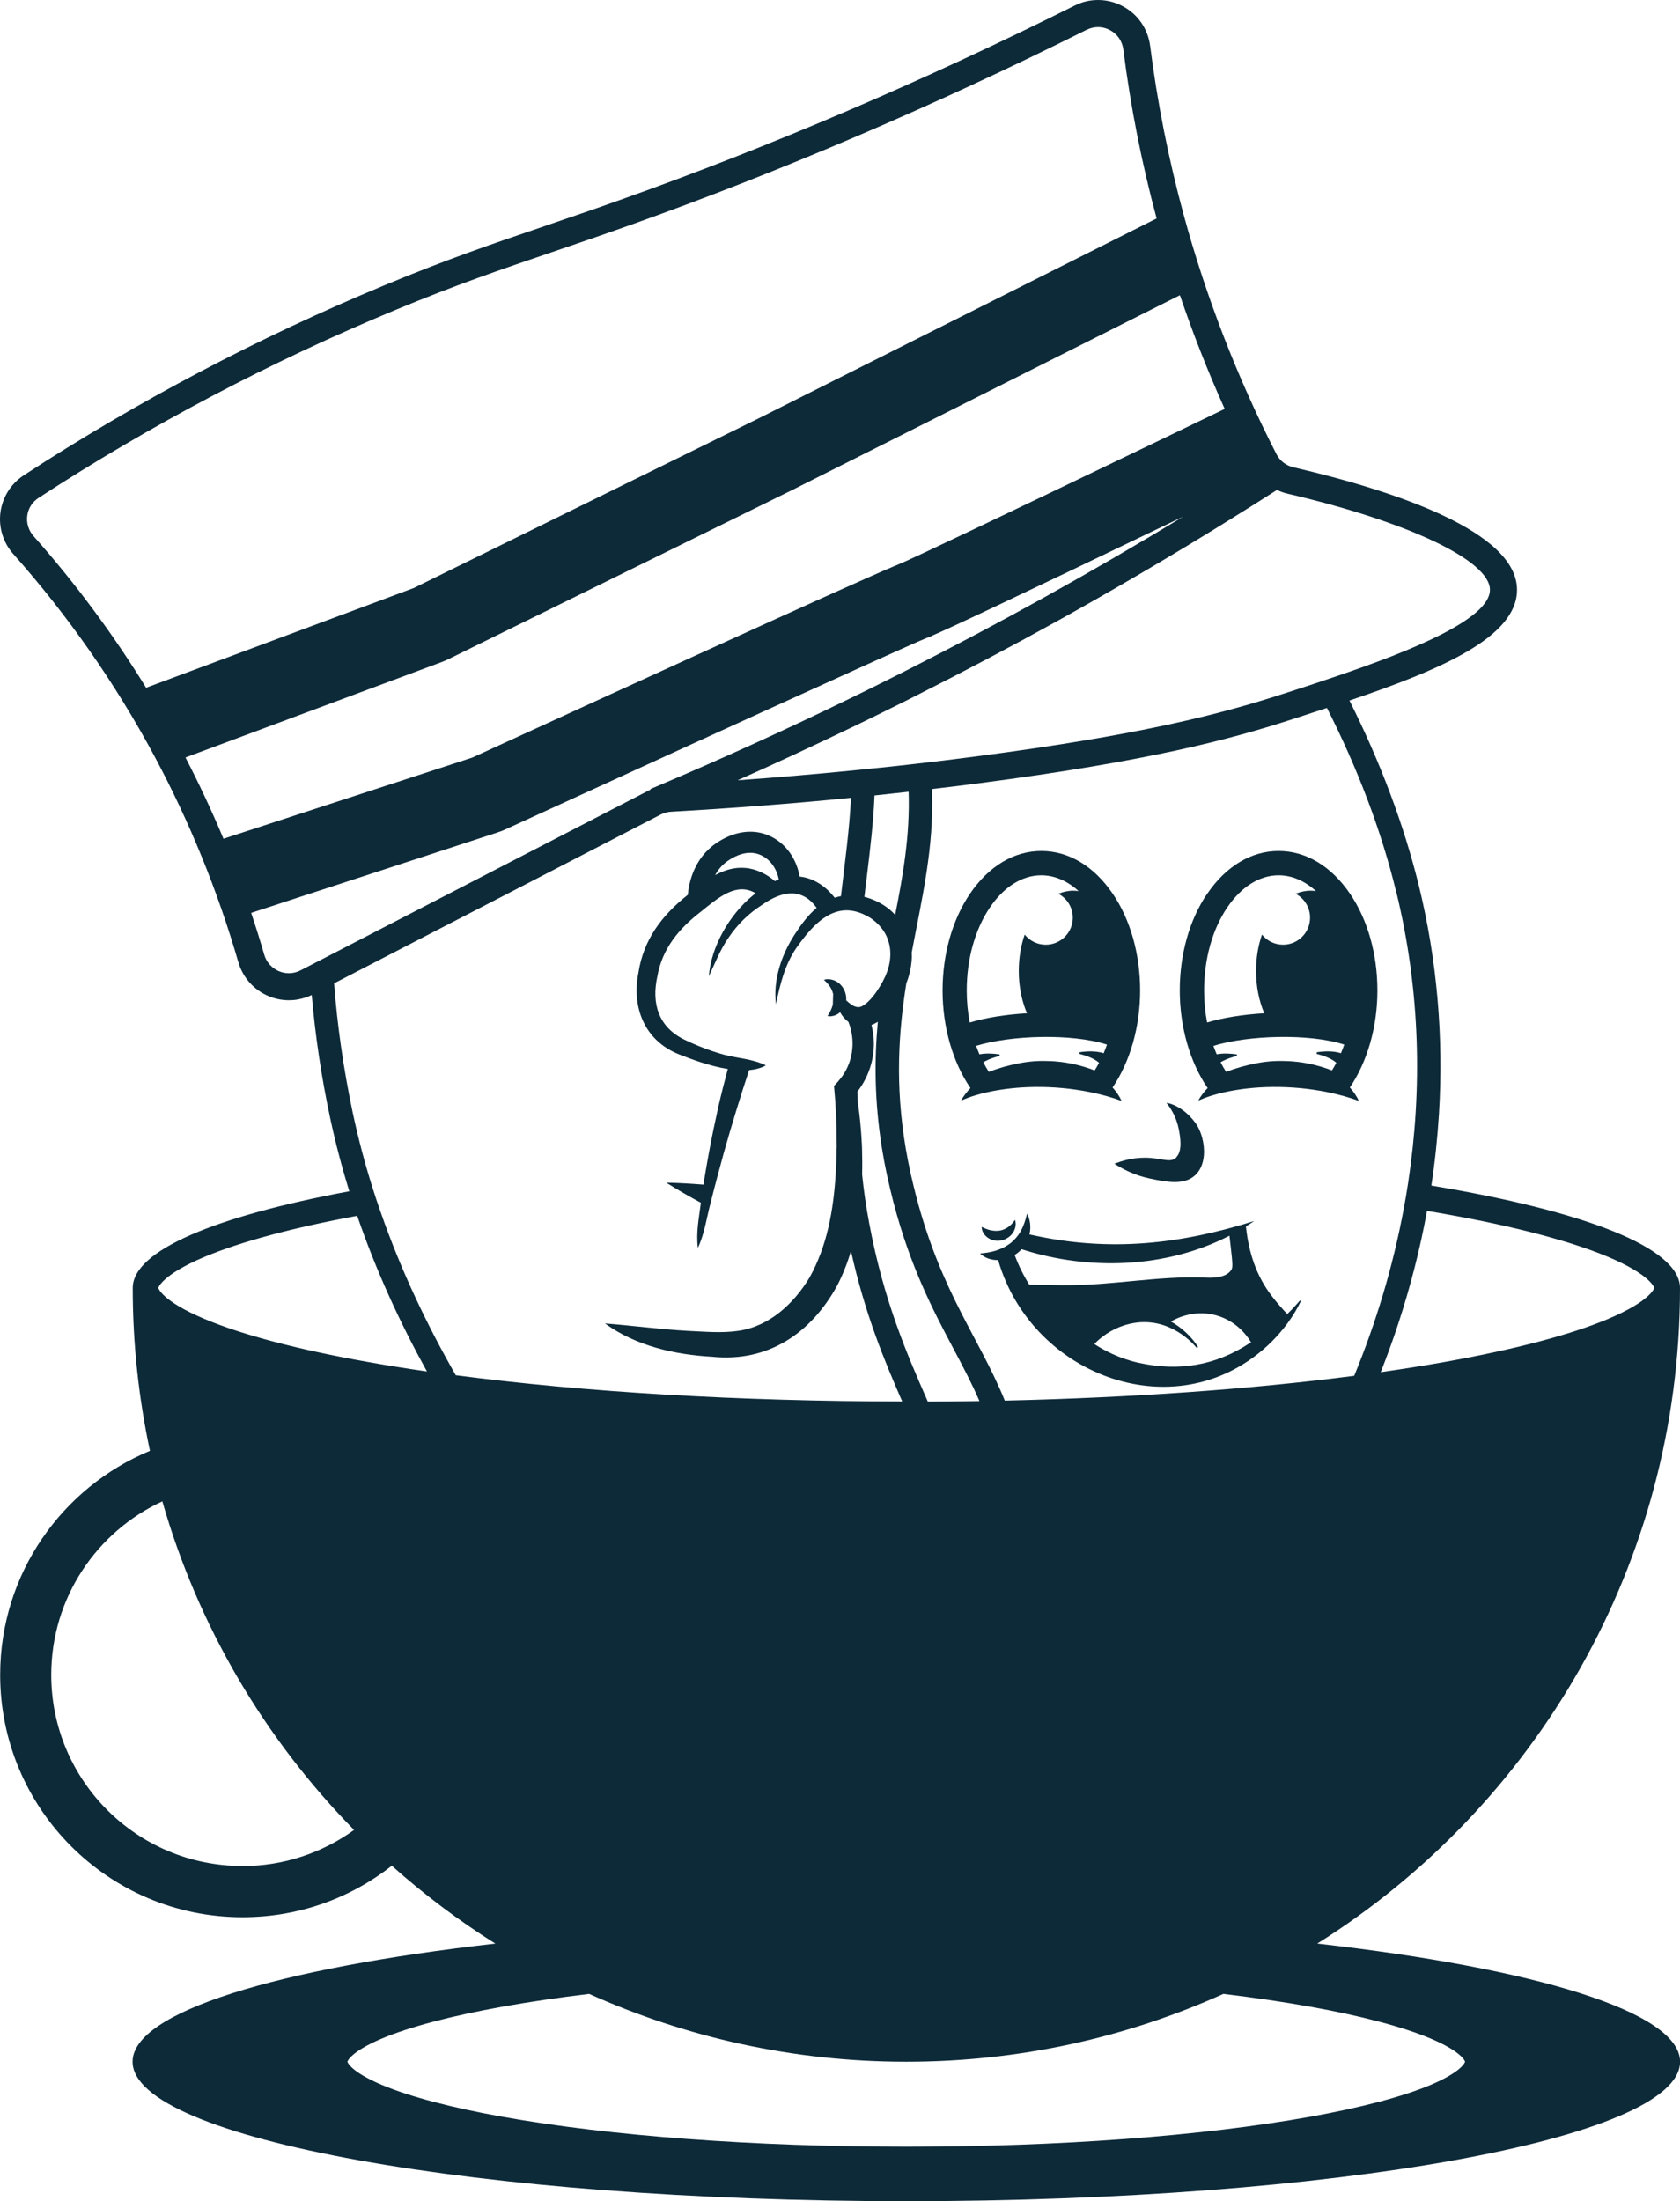
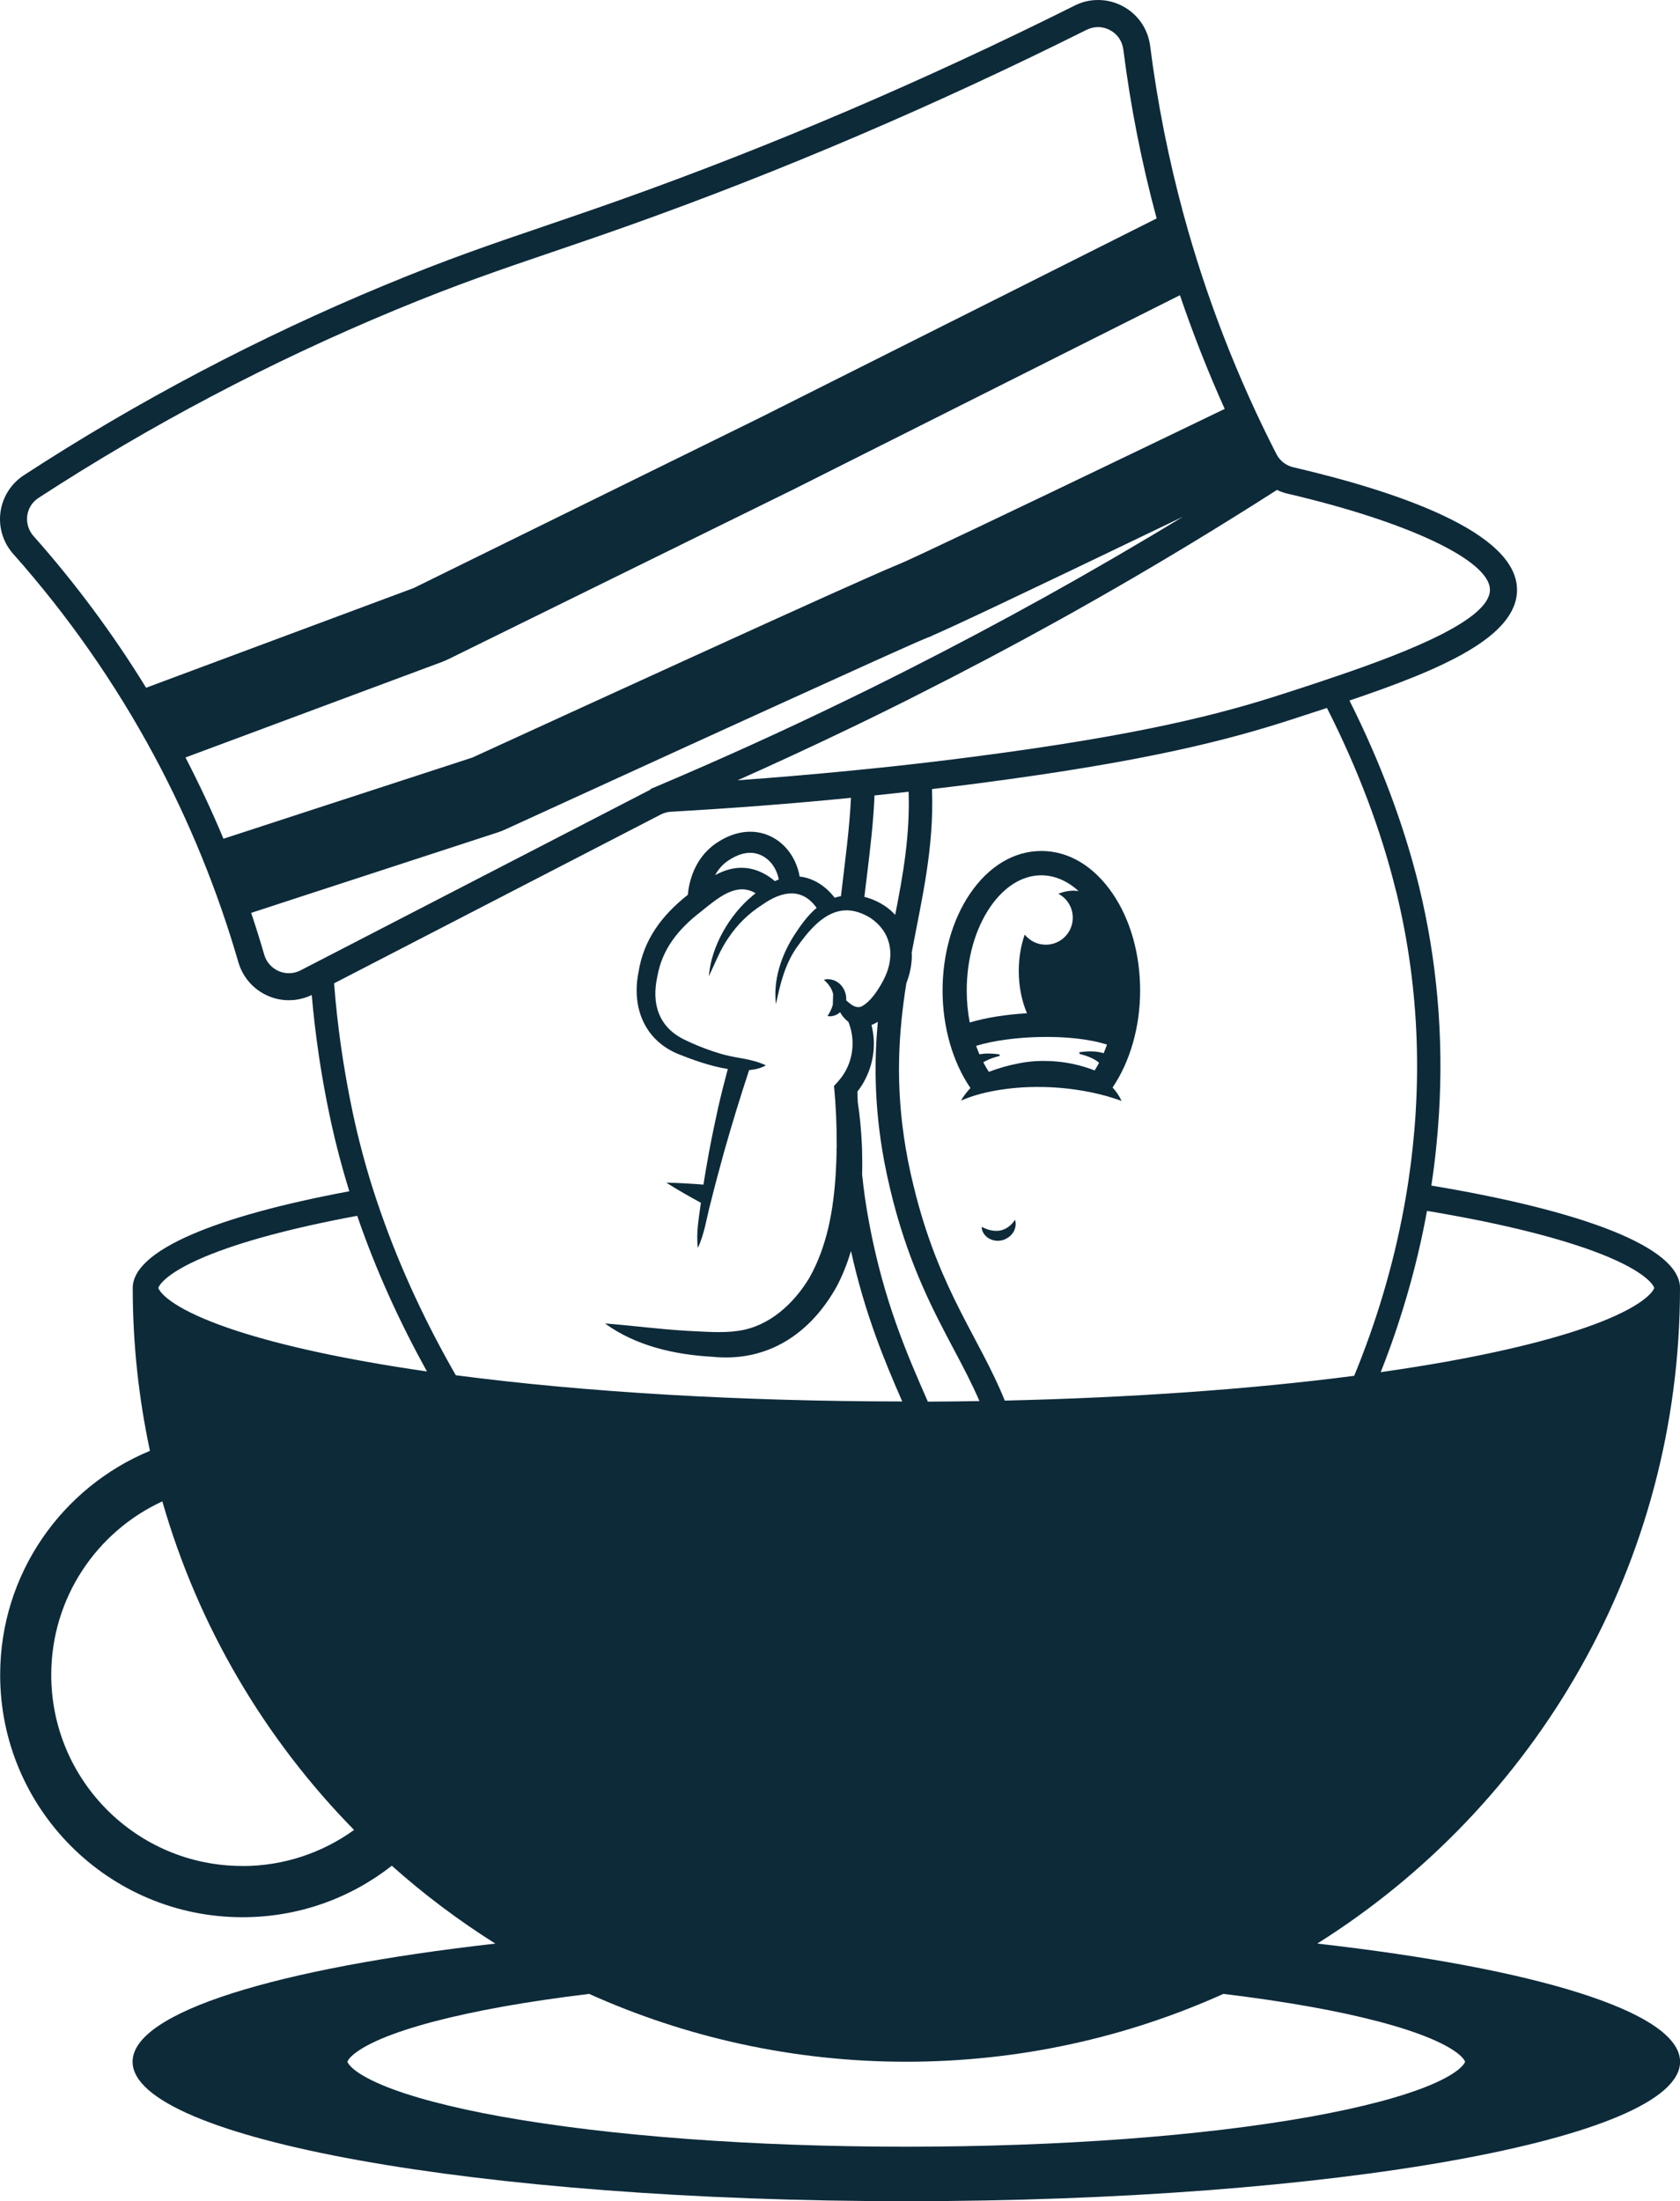
<svg xmlns="http://www.w3.org/2000/svg" id="Layer_2" viewBox="0 0 212.76 278.74">
  <defs>
    <style>
      .cls-1 {
        fill: #0d2a39;
      }
    </style>
  </defs>
  <g id="Layer_1-2" data-name="Layer_1">
    <g>
      <path class="cls-1" d="M129.47,137.7c2.21-.13,4.48-.04,6.67.27,1.36.19,2.69.47,3.97.82.66.19,1.31.39,1.93.62-.29-.63-.68-1.19-1.14-1.7,2.22-3.27,3.49-7.69,3.49-12.28s-1.23-8.98-3.48-12.27c-2.37-3.48-5.57-5.4-9.03-5.4s-6.66,1.92-9.03,5.4c-2.24,3.3-3.48,7.66-3.48,12.27s1.28,9.07,3.53,12.35c-.46.48-.86,1-1.19,1.58.64-.26,1.25-.49,1.86-.67.25-.07.49-.14.74-.21,1.63-.41,3.38-.67,5.16-.78ZM122.81,129.48c-.25-1.3-.38-2.66-.38-4.04,0-4.01,1.05-7.75,2.95-10.55,1.78-2.61,4.08-4.05,6.49-4.05,1.67,0,3.3.7,4.73,2-.22-.03-.45-.05-.67-.05-.66,0-1.3.14-1.9.39,1.09.57,1.83,1.71,1.83,3.03,0,1.89-1.53,3.42-3.42,3.42-1.08,0-2.04-.5-2.67-1.28-.48,1.38-.75,2.95-.75,4.61,0,1.97.38,3.8,1.04,5.35-2.67.16-5.23.56-7.24,1.17ZM123.61,132.44c4.34-1.34,12.07-1.61,16.58-.16-.13.37-.27.74-.42,1.09t0,0c-.99-.31-2.09-.27-3.07-.12v.2c.84.22,1.83.55,2.49,1.13-.17.33-.36.66-.56.97-1.89-.73-3.83-1.13-5.79-1.19-.05,0-.11,0-.16,0-1.27-.05-2.58.06-3.83.33-1.2.23-2.41.58-3.62,1.04-.25-.39-.49-.79-.7-1.21.09-.05.17-.11.26-.15.54-.29,1.16-.49,1.8-.65v-.2c-.83-.12-1.71-.17-2.55-.01-.15-.35-.29-.7-.42-1.07Z" />
-       <path class="cls-1" d="M152.89,113.16c-2.25,3.3-3.48,7.66-3.48,12.27s1.28,9.07,3.53,12.35c-.46.48-.86,1-1.19,1.58.64-.26,1.25-.49,1.86-.67.25-.07.49-.14.74-.21,1.63-.41,3.38-.67,5.17-.78,2.2-.13,4.47-.04,6.67.27,1.36.19,2.69.47,3.97.82.66.19,1.3.39,1.93.62-.29-.63-.68-1.19-1.14-1.7,2.22-3.27,3.49-7.69,3.49-12.28s-1.23-8.98-3.48-12.27c-2.37-3.48-5.57-5.4-9.03-5.4s-6.66,1.92-9.03,5.4ZM170.24,132.28c-.13.37-.27.74-.42,1.09t0,0c-.99-.31-2.08-.27-3.07-.12v.2c.84.22,1.83.55,2.49,1.13-.17.33-.36.66-.56.97-1.89-.73-3.83-1.13-5.79-1.19-.05,0-.11,0-.16,0-1.27-.05-2.58.06-3.83.33-1.2.23-2.41.58-3.62,1.04-.25-.39-.49-.79-.7-1.21.09-.05.17-.11.26-.15.54-.29,1.16-.49,1.8-.65v-.2c-.83-.12-1.71-.17-2.55-.01h0c-.15-.35-.29-.7-.42-1.07,4.34-1.34,12.07-1.61,16.58-.16ZM165.98,112.79c-.66,0-1.3.14-1.9.39,1.09.57,1.83,1.71,1.83,3.03,0,1.89-1.53,3.42-3.42,3.42-1.08,0-2.04-.5-2.67-1.28-.48,1.38-.75,2.95-.75,4.61,0,1.97.38,3.8,1.04,5.35-2.67.16-5.23.56-7.24,1.17-.25-1.3-.38-2.66-.38-4.04,0-4.01,1.05-7.75,2.95-10.55,1.78-2.61,4.08-4.05,6.49-4.05,1.67,0,3.3.7,4.73,2-.22-.03-.45-.05-.67-.05Z" />
-       <path class="cls-1" d="M163.02,166.4c-.7-.75-1.35-1.48-1.93-2.25-2.01-2.59-2.96-5.59-3.3-8.85.36-.22.7-.45,1.04-.68-9.4,2.95-18.26,3.92-27.94,1.81-.17-.04-.35-.07-.52-.11.01-.04.02-.08.03-.12.09-.44.1-.88.05-1.3-.06-.42-.17-.84-.38-1.21-.19.81-.43,1.52-.76,2.14-.04.07-.08.14-.12.21-.31.52-.7.95-1.14,1.32-.03.02-.06.05-.09.07-.08.06-.16.12-.25.18-.42.29-.88.51-1.39.69-.08.03-.16.06-.24.08-.58.18-1.21.28-1.96.35.59.58,1.43.85,2.29.84,4.28,14.85,22.97,21.73,34.59,10.38,1.52-1.52,2.83-3.26,3.75-5.2l-.11-.07c-.52.6-1.06,1.18-1.62,1.72ZM134.67,162.75c-1.07-.02-2.58-.04-4.33-.07-.73-1.19-1.35-2.44-1.84-3.76.19-.12.37-.25.54-.4.12-.1.23-.22.34-.33,8.54,2.75,18.33,2.41,26.32-1.71.04.38.09.8.15,1.29.29,2.49.27,2.77.07,3.06-.73,1.08-2.6.99-3.34.95-5.98-.24-11.94,1.05-17.92.96ZM158.34,170.03c-4.38,2.91-9.04,3.67-14.16,2.54-2.53-.57-4.44-1.62-5.6-2.38,0,0,0,0,0,0,2.52-2.57,6.35-3.61,9.74-1.99,1.22.57,2.34,1.43,3.24,2.49l.17-.12c-.86-1.33-2.05-2.44-3.44-3.22.4-.24,2.74-1.59,5.69-.8,2.87.78,4.21,3.01,4.46,3.44.22-.13-.07.05-.08.05Z" />
      <path class="cls-1" d="M127.61,155.43c-.33.21-.65.34-.99.4-.33.05-.67.05-1.04-.02-.37-.06-.76-.2-1.26-.45,0,.56.34,1.09.83,1.41.28.19.62.3.96.34.25.03.52.01.77-.05.03,0,.06-.01.09-.02.2-.05.38-.13.56-.24.32-.18.59-.44.78-.74.05-.07.09-.14.12-.22.21-.44.27-.94.11-1.37-.29.44-.6.74-.93.96Z" />
-       <path class="cls-1" d="M148.99,146.55s-.07.07-.11.1c-.79.64-1.8-.05-3.91-.05-1.61,0-2.93.41-3.83.77.96.62,2.51,1.47,4.56,1.89,2.01.41,4.25.87,5.66-.44.57-.53.9-1.25,1.04-2.04.25-1.4-.1-3.01-.7-4.1,0,0-.89-1.65-2.7-2.59-.41-.21-.83-.37-1.28-.44.49.61,1.26,1.75,1.57,3.37.16.85.51,2.67-.31,3.51h0Z" />
      <path class="cls-1" d="M166.82,246.12c27.59-17.33,45.94-48.04,45.94-83.02,0-5.13-12.13-9.74-31.49-12.97.46-3,.77-6,.96-8.99.61-9.84-.24-19.59-2.54-28.98-1.88-7.67-4.89-15.69-8.79-23.45,11.66-3.94,21.22-8.05,21.22-14.02,0-7.37-15.41-12.51-28.33-15.52-.92-.21-1.69-.81-2.12-1.63-4.97-9.69-8.93-19.91-11.78-30.39-1.89-6.96-3.32-14.14-4.23-21.32-.28-2.17-1.54-4.01-3.46-5.04-.97-.52-2.05-.79-3.13-.79s-2.04.24-2.98.71c-19.08,9.53-38.42,17.8-57.48,24.58-3.51,1.25-6.54,2.28-9.47,3.28l-.37.13c-6.5,2.21-12.12,4.12-20.05,7.41-15.95,6.61-31.33,14.71-45.7,24.07-1.62,1.06-2.7,2.76-2.96,4.67-.26,1.92.33,3.86,1.63,5.31,6.93,7.8,12.93,16.4,17.85,25.56,4.44,8.28,8.02,17.06,10.64,26.1.56,1.94,1.94,3.51,3.79,4.3.83.36,1.71.54,2.62.54.38,0,.77-.03,1.14-.1.6-.11,1.19-.29,1.75-.56.45,5.17,1.22,10.37,2.33,15.56.68,3.19,1.5,6.29,2.43,9.29-16.98,3.17-27.43,7.49-27.43,12.25,0,7.07.76,13.97,2.18,20.62-11.13,4.61-18.97,15.57-18.97,28.37,0,16.95,13.74,30.69,30.69,30.69,7.14,0,13.7-2.43,18.91-6.52,4.08,3.64,8.47,6.94,13.11,9.86-27.59,3.12-45.94,8.66-45.94,14.96,0,9.75,43.87,17.66,97.99,17.66s97.99-7.9,97.99-17.66c0-6.3-18.34-11.84-45.94-14.96ZM180.73,153.34c.85.14,1.68.28,2.5.43,8.63,1.54,15.66,3.4,20.35,5.36,5.51,2.31,5.92,3.95,5.92,3.96s-.41,1.65-5.92,3.96c-4.69,1.97-11.73,3.82-20.35,5.37-2.67.48-5.46.92-8.37,1.34.8-2.03,1.55-4.08,2.22-6.14,1.55-4.72,2.77-9.49,3.64-14.28ZM176.81,112.86c3.11,12.69,3.3,25.17,1.54,36.8-.16,1.08-.34,2.14-.54,3.21-1.39,7.56-3.59,14.74-6.31,21.35-13.06,1.7-28.2,2.77-44.25,3.14-3.21-7.91-7.98-13.54-11.21-25.82-.25-.97-.48-1.91-.69-2.84-.25-1.11-.46-2.2-.64-3.25-1.38-8.15-.9-14.81.07-20.93.33-.84.56-1.72.65-2.66.05-.41.06-.82.03-1.23,1.29-6.85,2.85-13.26,2.57-20.71,2-.23,3.99-.48,5.98-.74,21.45-2.8,31.66-5.52,39.5-8.05,1.53-.49,3.05-.99,4.54-1.48,3.86,7.6,6.86,15.47,8.75,23.21ZM117.49,177.46c-2.6-5.93-5.55-12.65-7.4-22.5-.42-2.22-.7-4.2-.91-6.23,0,0,0-.01,0-.02.03-1.08.02-2.16-.01-3.24,0-.17-.01-.35-.02-.52-.09-1.82-.25-3.61-.52-5.41-.01-.42-.03-.85-.05-1.3,1.59-2.04,2.35-4.7,2.01-7.27-.05-.4-.13-.79-.22-1.18.28-.1.55-.24.8-.4-.44,4.78-.44,10.04.53,16.06.17,1.06.37,2.14.61,3.25.25,1.17.53,2.36.85,3.59,2.17,8.27,5.06,13.72,7.6,18.52,1.18,2.22,2.3,4.34,3.28,6.61-2.17.04-4.35.06-6.55.07,0-.01,0-.02-.01-.03ZM109.79,110.91c.42-3.5.82-6.75.96-10.18,1.44-.15,2.88-.31,4.32-.47.18,5.54-.7,10.51-1.7,15.59-.59-.64-1.28-1.17-2.06-1.57-.58-.31-1.2-.55-1.84-.71.1-.91.21-1.79.32-2.66ZM161.72,62.04c.43.21.86.36,1.28.46,15.36,3.58,25.69,8.48,25.69,12.19s-10.03,7.75-19.4,10.93c-.96.33-1.92.65-2.85.96-1.38.46-2.72.89-3.99,1.3-7.67,2.48-17.69,5.15-38.88,7.91-1.91.25-3.84.49-5.79.72-.98.12-1.96.23-2.95.34-1.33.15-2.68.3-4.03.43-.98.1-1.97.2-2.96.3-4.76.47-9.58.88-14.43,1.23,4.76-2.12,9.48-4.31,14.14-6.55.95-.45,1.89-.91,2.83-1.37.99-.49,1.99-.97,2.98-1.47.9-.44,1.8-.89,2.69-1.35,6.08-3.06,12.04-6.21,17.87-9.44,6.56-3.64,13.09-7.45,19.52-11.4.85-.52,1.69-1.04,2.54-1.57,1.93-1.2,3.84-2.4,5.74-3.62ZM18.51,87.1c-4.19-6.81-8.98-13.27-14.26-19.21-.63-.71-.92-1.65-.8-2.59.12-.92.64-1.74,1.43-2.25,14.21-9.25,29.4-17.25,45.15-23.78,7.86-3.26,13.41-5.14,19.84-7.33,2.71-.92,6.08-2.07,9.88-3.42,19.18-6.83,38.64-15.15,57.85-24.74.47-.23.96-.35,1.46-.35.53,0,1.04.13,1.52.39.93.49,1.54,1.39,1.68,2.44.91,7.21,2.33,14.41,4.22,21.4l-22.73,11.42-3.39,1.7-24.29,12.2-43.69,21.49-2.74,1.02-3.76,1.4-27.38,10.2ZM28.3,106.21c-1.44-3.45-3.06-6.91-4.81-10.29l18.61-6.93,3.38-1.26,10.45-3.89c.34-.13.63-.26.9-.39l42.83-21.07.86-.42.27-.14,30.25-15.2,3.04-1.53,15.35-7.71c1.64,4.83,3.54,9.67,5.67,14.4-2.71,1.31-5.46,2.63-8.18,3.94-.95.46-1.9.91-2.85,1.37-15.12,7.27-28.79,13.79-30.17,14.33l-.79.33h0c-.68.28-1.75.75-3.6,1.57-1.29.57-2.97,1.32-5.15,2.3-7.37,3.32-20.55,9.32-44.54,20.31l-16.99,5.54-3.1,1.01-11.43,3.73ZM39.2,122.29l-1.14.59c-.46.24-.97.36-1.48.36-.44,0-.86-.09-1.27-.26-.9-.39-1.58-1.15-1.85-2.1-.49-1.7-1.05-3.48-1.65-5.28l7.22-2.36,2.98-.97,20.96-6.84c.38-.12.71-.25,1.05-.41,15.51-7.11,32.12-14.69,42.61-19.44.99-.45,1.91-.87,2.78-1.26.67-.3,1.3-.59,1.9-.86,1.02-.46,1.92-.86,2.7-1.21,1.76-.79,2.88-1.28,3.22-1.41l.83-.33v-.02c2.39-1.03,9.3-4.25,31.76-15.06-5.8,3.53-11.67,6.94-17.56,10.21-5.68,3.15-11.45,6.21-17.27,9.16-.88.45-1.78.9-2.67,1.34-.8.4-1.61.8-2.41,1.2-.93.46-1.86.91-2.79,1.36-7.9,3.84-15.9,7.47-23.95,10.88l-.81.34.03.07c-.09.04-.19.09-.27.13l-40.03,20.68-2.89,1.49ZM30.69,236.29c-13.37,0-24.2-10.84-24.2-24.2,0-9.74,5.76-18.14,14.07-21.97,4.55,15.89,13.01,30.13,24.28,41.61-3.98,2.87-8.86,4.57-14.15,4.57ZM46.32,172.42c-8.63-1.54-15.66-3.4-20.35-5.37-5.51-2.31-5.92-3.95-5.92-3.96s.41-1.65,5.92-3.96c4.49-1.88,11.14-3.67,19.27-5.17,2.45,7.14,5.51,13.71,8.83,19.71-2.69-.39-5.27-.8-7.75-1.25ZM57.74,174.18c-3.51-6.12-6.88-13.07-9.55-20.74-.36-1.03-.71-2.07-1.04-3.12-.95-3.02-1.78-6.15-2.47-9.38-1.17-5.53-1.96-11.02-2.37-16.42l41.38-21.38c.4-.2.85-.33,1.3-.35,7.6-.43,15.22-1.01,22.78-1.76-.2,4.09-.75,7.96-1.27,12.45-.27.05-.53.12-.79.2-.54-.68-1.17-1.3-1.93-1.78-.85-.54-1.69-.81-2.51-.9-.35-1.99-1.44-3.71-3.01-4.72-.34-.22-.71-.41-1.1-.56-2.01-.78-4.29-.41-6.44,1.04-2.85,1.93-3.48,5.06-3.61,6.54-.01.01-.03.02-.04.04-3.22,2.56-5.57,5.61-6.22,9.84-.86,4.38.75,8.52,5.03,10.29,1.63.65,4.01,1.54,6.29,1.9-.43,1.6-.84,3.22-1.21,4.83-.43,1.93-.83,3.87-1.19,5.81-.2,1.09-.39,2.19-.57,3.28-.04.24-.08.48-.11.72-1.57-.12-3.13-.22-4.71-.25,1.43.91,2.9,1.74,4.38,2.55-.24,1.9-.63,3.77-.38,5.71.87-1.85,1.1-3.83,1.63-5.77.25-1.01.51-2.02.78-3.03.29-1.1.59-2.2.89-3.29.99-3.5,2.05-6.97,3.19-10.42.78-.07,1.51-.25,2.12-.6-1.77-.85-3.48-.87-5.29-1.35-1.68-.46-3.42-1.13-4.97-1.88-3.33-1.59-4.25-4.59-3.48-8.04.62-3.51,2.7-6.03,5.52-8.2,2.27-1.84,4.53-3.75,6.92-2.33-.13.11-.27.22-.4.33-2.91,2.41-5.23,6.4-5.52,10.19.8-1.68,1.44-3.38,2.5-4.9,1.14-1.7,2.59-3.1,4.28-4.17,2.57-1.81,5.07-2.13,6.87.41-1.14.95-2.03,2.21-2.83,3.44-1.64,2.56-2.7,5.7-2.32,8.75.52-2.51,1.11-4.94,2.54-7.06,1.51-2.15,3.26-4.24,5.46-4.72.9-.2,1.87-.12,2.94.33.31.13.63.29.96.49,1.36.9,2.16,2.08,2.45,3.38.34,1.49.03,3.13-.82,4.69-.02.04-.04.07-.06.11-.65,1.16-1.55,2.53-2.68,3.09-.22.08-.43.08-.63.03-.46-.11-.88-.47-1.27-.83.02-.19.01-.38-.02-.56-.1-.7-.49-1.33-1.02-1.7-.17-.12-.34-.21-.53-.28-.41-.15-.85-.18-1.25-.05.45.4.74.77.93,1.14.11.22.19.44.24.65-.01.44-.03.89-.04,1.35h0s-.02.07-.03.11c-.11.38-.3.8-.64,1.33.21.05.43.05.64,0,.35-.06.68-.23.95-.48.26.48.62.9,1.05,1.22.77,1.89.7,4.12-.22,5.95-.39.81-.98,1.53-1.6,2.16.24,2.47.35,4.98.34,7.47,0,.17,0,.33,0,.49h-.03c0,.11.01.21.02.32-.02.98-.06,1.96-.12,2.93-.29,4.56-1.09,9.11-3.33,13.09-1.98,3.28-5.06,6.14-8.96,6.71-2.09.32-4.45.1-6.6,0-3.46-.2-6.85-.66-10.33-.93,3.93,2.85,8.81,3.95,13.59,4.22,7.07.72,12.51-2.98,15.82-9.01.73-1.41,1.3-2.88,1.75-4.38,1.78,8.01,4.24,13.9,6.49,19.05-20.6-.02-40.2-1.18-56.53-3.32ZM98.64,111.37c-.17.06-.34.13-.51.21-1.01-.89-2.38-1.57-3.76-1.67-1.38-.12-2.64.28-3.8.91.36-.67.89-1.33,1.65-1.84.99-.67,2.49-1.35,3.98-.76,1.25.49,2.15,1.68,2.43,3.16ZM181.12,264.04c-3.51,1.47-8.76,2.85-15.21,4.01-13.67,2.45-31.83,3.79-51.14,3.79s-37.47-1.35-51.14-3.79c-6.44-1.15-11.7-2.54-15.21-4.01-4.12-1.73-4.42-2.95-4.42-2.96s.3-1.23,4.42-2.96c3.51-1.47,8.76-2.85,15.21-4.01,3.4-.61,7.08-1.15,10.98-1.62,12.26,5.51,25.85,8.59,40.16,8.59s27.9-3.07,40.16-8.59c3.9.47,7.58,1.01,10.98,1.62,6.44,1.15,11.7,2.54,15.21,4.01,4.12,1.73,4.42,2.95,4.42,2.96s-.3,1.23-4.42,2.96Z" />
    </g>
  </g>
</svg>